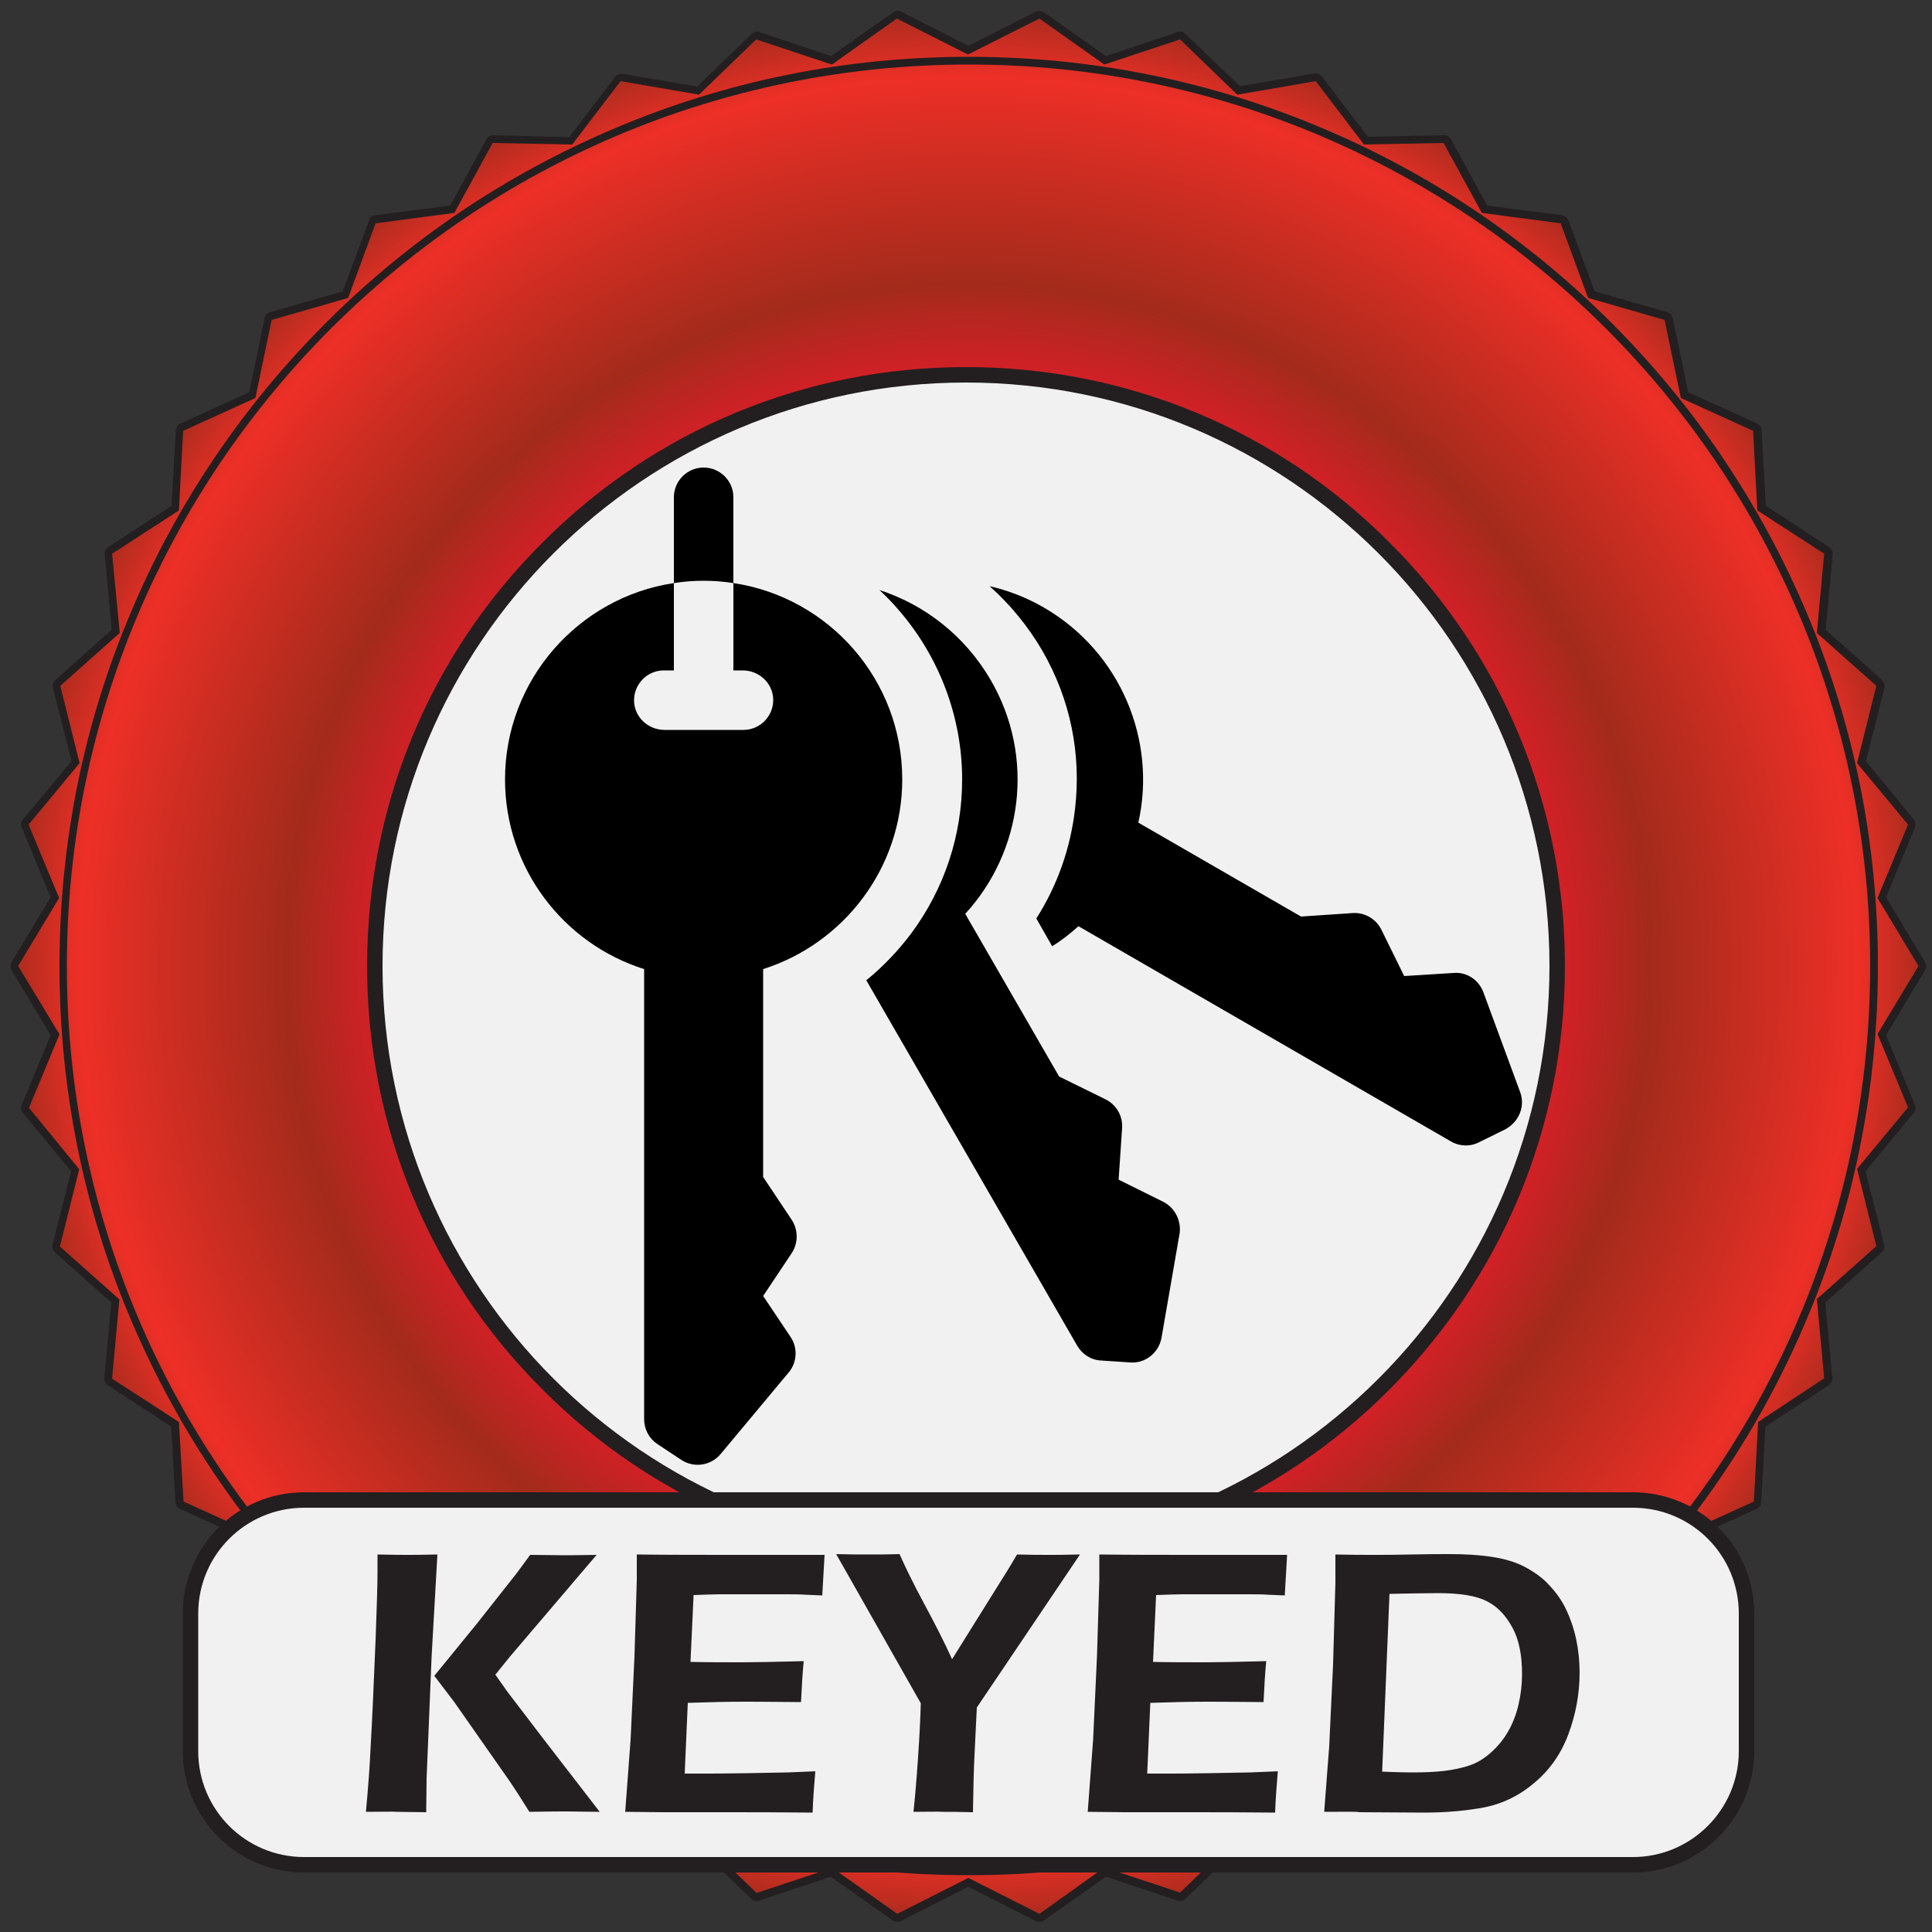
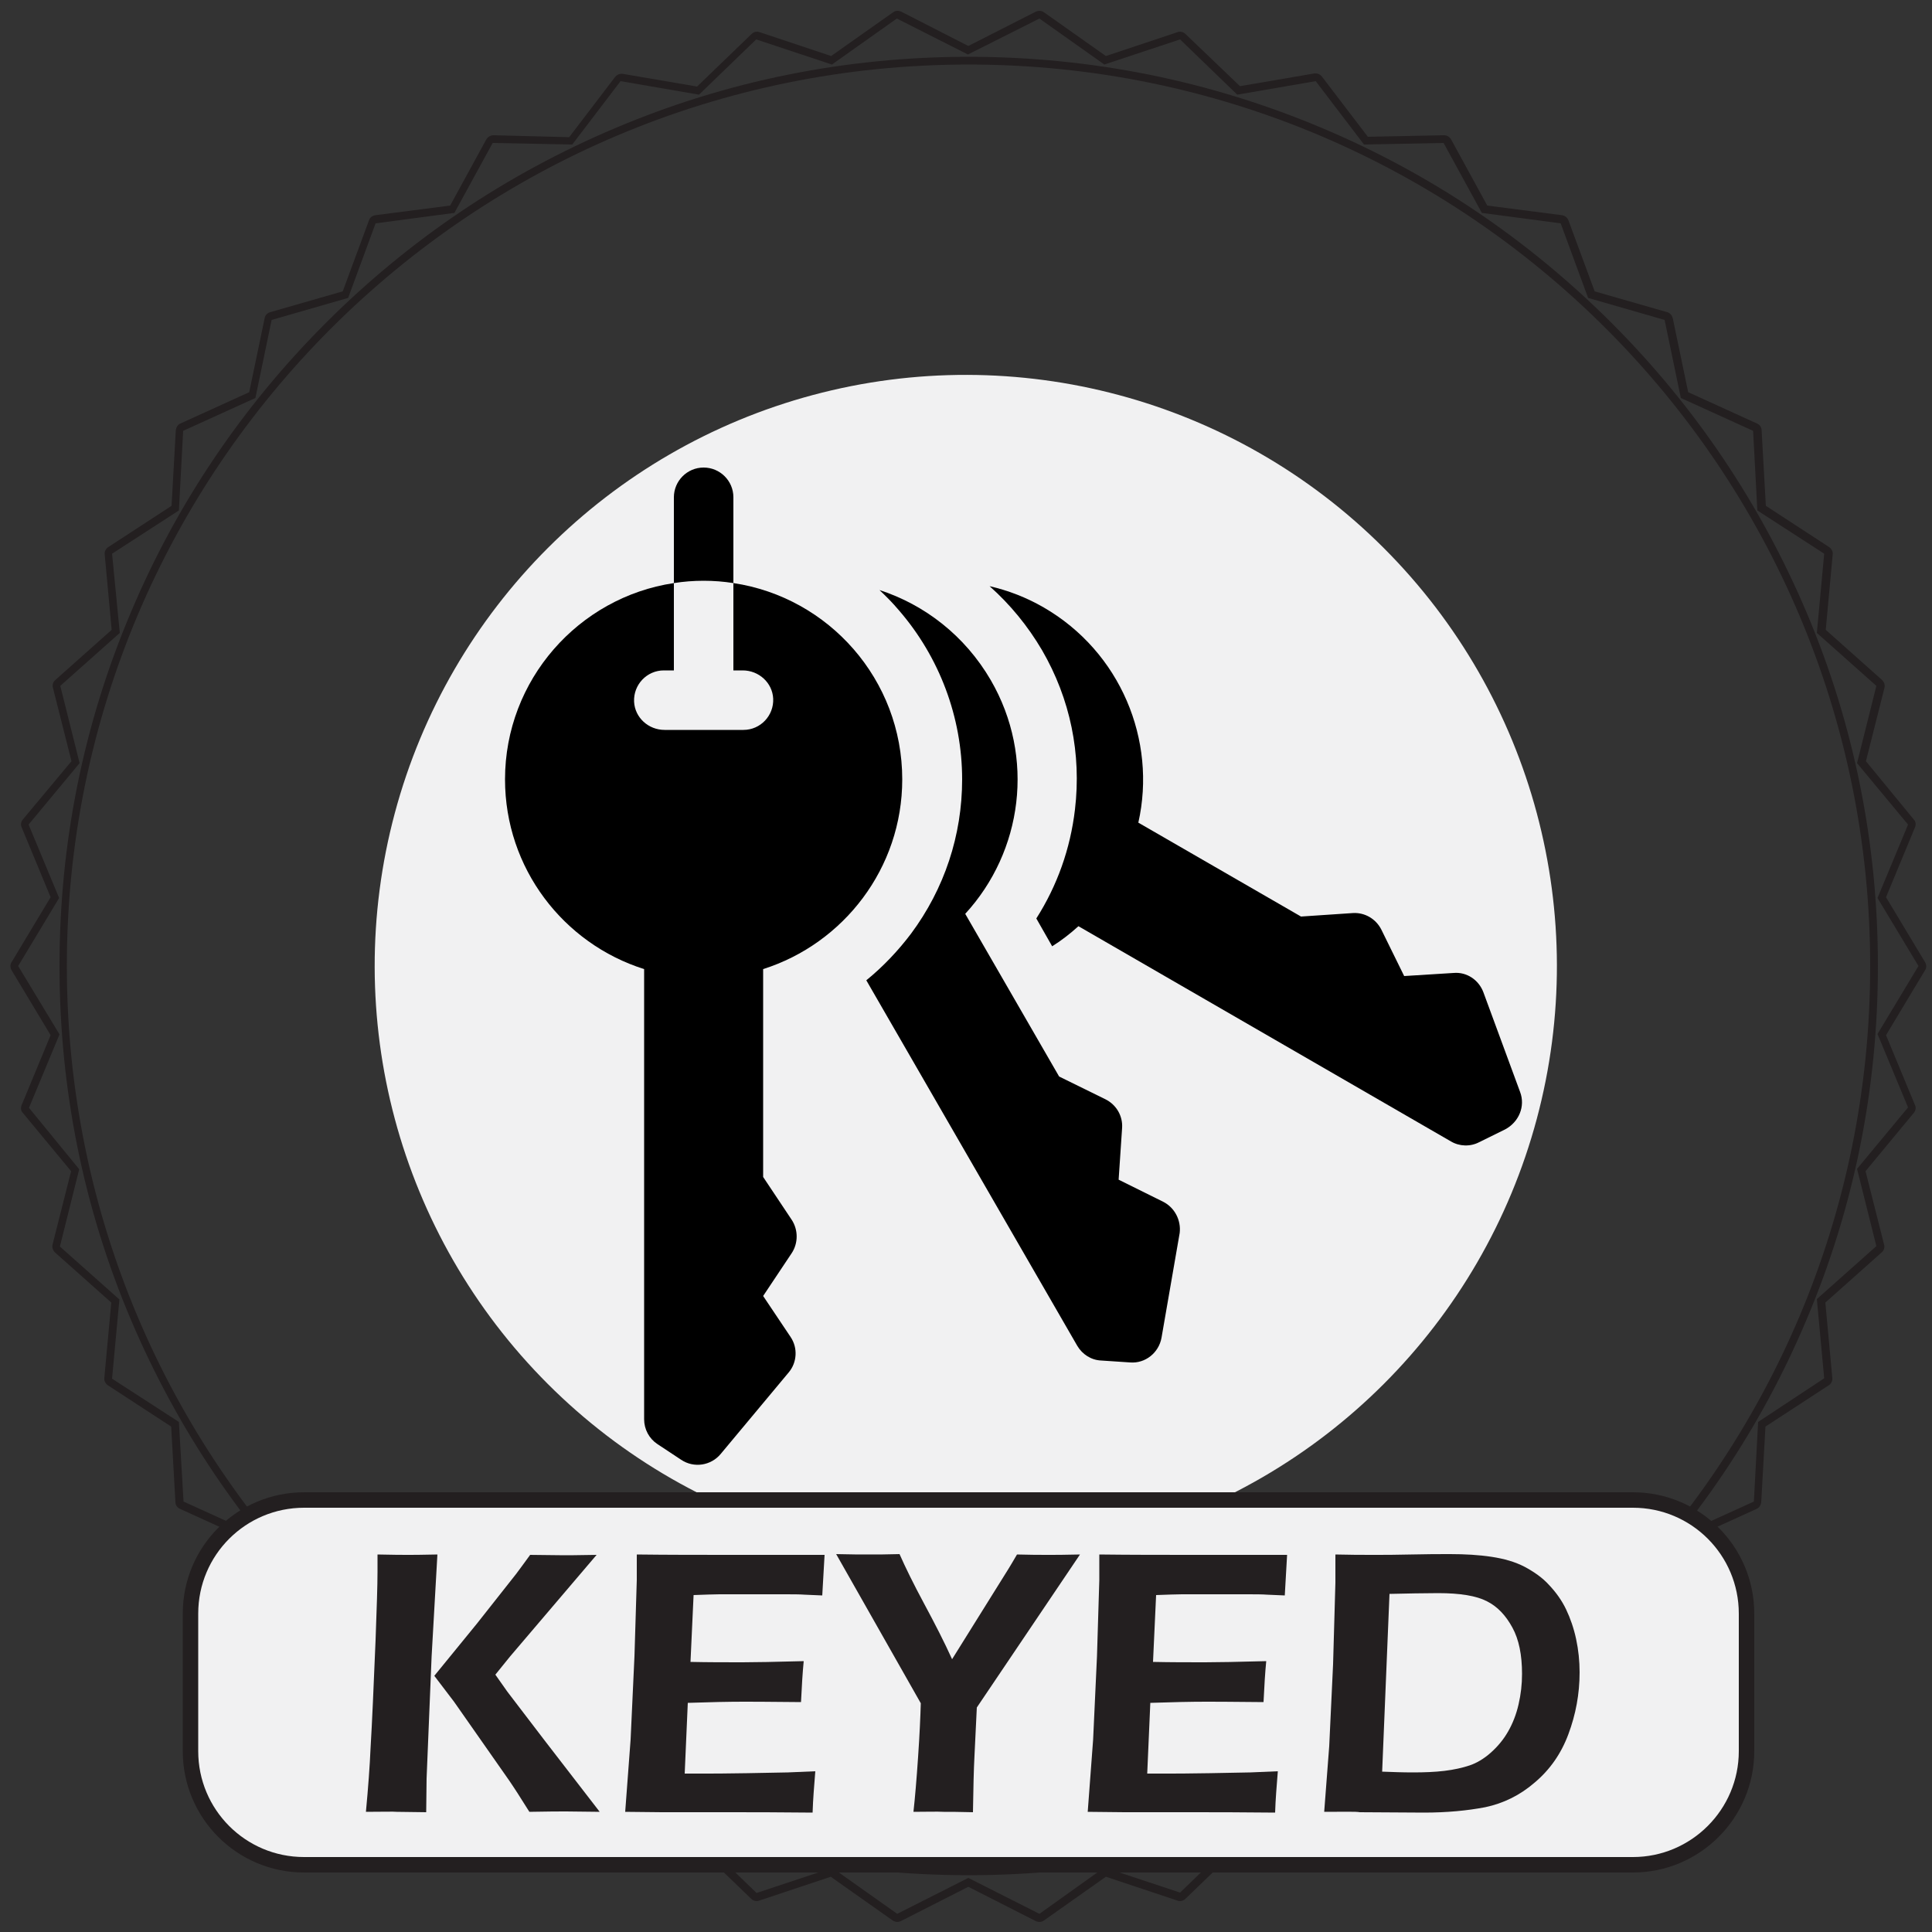
<svg xmlns="http://www.w3.org/2000/svg" version="1.1" id="Layer_1" x="0px" y="0px" viewBox="0 0 500 500" style="enable-background:new 0 0 500 500;" xml:space="preserve">
  <rect x="0" y="0" width="500" height="500" fill="#333333" stroke="none" />
  <style type="text/css">
	.st0{fill:url(#SVGID_1_);}
	.st1{fill:#231F20;}
	.st2{fill:#F1F1F2;}
	.st3{fill:none;}
	.st4{fill:#F1F1F2;stroke:#231F20;stroke-width:4;stroke-miterlimit:10;}
</style>
  <g>
    <radialGradient id="SVGID_1_" cx="250.654" cy="250.038" r="246.579" gradientUnits="userSpaceOnUse">
      <stop offset="0.625" style="stop-color:#D22027" />
      <stop offset="0.716" style="stop-color:#A32B1B" />
      <stop offset="0.934" style="stop-color:#ED2F27" />
      <stop offset="1" style="stop-color:#AD2C1E" />
    </radialGradient>
-     <path class="st0" d="M232.3,496.3c-0.2,0-0.4-0.1-0.6-0.2l-16.4-11.6l-19.1,6.3c-0.1,0-0.2,0.1-0.3,0.1c-0.3,0-0.5-0.1-0.7-0.3   l-14.5-14L161,480c-0.1,0-0.1,0-0.2,0c-0.3,0-0.6-0.1-0.8-0.4l-12.2-16c0,0-20.1,0.4-20.1,0.4c-0.4,0-0.7-0.2-0.9-0.5l-9.7-17.6   l-19.9-2.6c-0.4,0-0.7-0.3-0.8-0.6l-7-18.9l-19.3-5.5c-0.4-0.1-0.6-0.4-0.7-0.8l-4.1-19.7L47,389.5c-0.3-0.2-0.6-0.5-0.6-0.9   l-1.1-20.1l-16.8-11c-0.3-0.2-0.5-0.6-0.4-0.9l1.9-20l-15-13.4c-0.3-0.2-0.4-0.6-0.3-1l4.9-19.5L6.7,287.3c-0.2-0.3-0.3-0.7-0.2-1   l7.7-18.5L3.9,250.6c-0.2-0.3-0.2-0.7,0-1l10.4-17.2l-7.7-18.5c-0.1-0.3-0.1-0.7,0.2-1l12.8-15.5l-4.9-19.5c-0.1-0.4,0-0.7,0.3-1   l15-13.4l-1.9-20c0-0.4,0.1-0.7,0.4-0.9l16.8-11l1.1-20.1c0-0.4,0.2-0.7,0.6-0.9l18.3-8.3l4.1-19.7c0.1-0.4,0.3-0.7,0.7-0.8   l19.3-5.5l7-18.9c0.1-0.3,0.4-0.6,0.8-0.6l19.9-2.6l9.7-17.6c0.2-0.3,0.5-0.5,0.9-0.5c0,0,20.1,0.4,20.1,0.4l12.2-16   c0.2-0.2,0.5-0.4,0.8-0.4c0.1,0,0.1,0,0.2,0l19.8,3.4l14.5-14c0.2-0.2,0.4-0.3,0.7-0.3c0.1,0,0.2,0,0.3,0.1l19.1,6.3L231.7,4   c0.2-0.1,0.4-0.2,0.6-0.2c0.2,0,0.3,0,0.5,0.1l17.9,9.1l17.9-9.1c0.1-0.1,0.3-0.1,0.5-0.1c0.2,0,0.4,0.1,0.6,0.2L286,15.6l19.1-6.3   c0.1,0,0.2-0.1,0.3-0.1c0.3,0,0.5,0.1,0.7,0.3l14.5,14l19.8-3.4c0.1,0,0.1,0,0.2,0c0.3,0,0.6,0.1,0.8,0.4l12.2,16   c0,0,20.1-0.4,20.1-0.4c0.4,0,0.7,0.2,0.9,0.5l9.7,17.6l19.9,2.6c0.4,0,0.7,0.3,0.8,0.6l7,18.9l19.3,5.5c0.4,0.1,0.6,0.4,0.7,0.8   l4.1,19.7l18.3,8.3c0.3,0.2,0.6,0.5,0.6,0.9l1.1,20.1l16.8,11c0.3,0.2,0.5,0.6,0.4,0.9l-1.9,20l15,13.4c0.3,0.2,0.4,0.6,0.3,1   l-4.9,19.5l12.8,15.5c0.2,0.3,0.3,0.7,0.2,1l-7.7,18.5l10.4,17.2c0.2,0.3,0.2,0.7,0,1L487,267.8l7.7,18.5c0.1,0.3,0.1,0.7-0.2,1   l-12.8,15.5l4.9,19.5c0.1,0.4,0,0.7-0.3,1l-15,13.4l1.9,20c0,0.4-0.1,0.7-0.4,0.9l-16.8,11l-1.1,20.1c0,0.4-0.2,0.7-0.6,0.9   l-18.3,8.3l-4.1,19.7c-0.1,0.4-0.3,0.7-0.7,0.8l-19.3,5.5l-7,18.9c-0.1,0.3-0.4,0.6-0.8,0.6l-19.9,2.6l-9.7,17.6   c-0.2,0.3-0.5,0.5-0.9,0.5c0,0-20.1-0.4-20.1-0.4l-12.2,16c-0.2,0.2-0.5,0.4-0.8,0.4c-0.1,0-0.1,0-0.2,0l-19.8-3.4l-14.5,14   c-0.2,0.2-0.4,0.3-0.7,0.3c-0.1,0-0.2,0-0.3-0.1l-19.1-6.3l-16.4,11.6c-0.2,0.1-0.4,0.2-0.6,0.2c-0.2,0-0.3,0-0.5-0.1l-17.9-9.1   l-17.9,9.1C232.6,496.2,232.4,496.3,232.3,496.3z" />
    <path class="st1" d="M269,4.8l16.8,11.9l19.6-6.5l14.8,14.3l20.3-3.5L353,37.4l20.6-0.4l9.9,18.1l20.4,2.7l7.1,19.3l19.8,5.7   l4.2,20.2l18.7,8.5l1.1,20.6l17.3,11.2l-1.9,20.5l15.4,13.7l-5,20l13.2,15.9l-7.9,19l10.6,17.6l-10.6,17.6l7.9,19l-13.2,15.9l5,20   l-15.4,13.7l1.9,20.5L455,368l-1.1,20.6l-18.7,8.5l-4.2,20.2l-19.8,5.7l-7.1,19.3l-20.4,2.7l-9.9,18.1l-20.6-0.4L340.5,479   l-20.3-3.5l-14.8,14.3l-19.6-6.5L269,495.3l-18.4-9.3l-18.4,9.3l-16.8-11.9l-19.6,6.5l-14.8-14.3l-20.3,3.5l-12.5-16.4l-20.6,0.4   l-9.9-18.1l-20.4-2.7L90.2,423l-19.8-5.7l-4.2-20.2l-18.7-8.5L46.3,368L29,356.8l1.9-20.5l-15.4-13.7l5-20L7.5,286.7l7.9-19   L4.7,250l10.6-17.6l-7.9-19l13.2-15.9l-5-20L31,163.8L29,143.3l17.3-11.2l1.1-20.6l18.7-8.5l4.2-20.2l19.8-5.7l7.1-19.3l20.4-2.7   l9.9-18.1l20.6,0.4l12.5-16.4l20.3,3.5l14.8-14.3l19.6,6.5l16.8-11.9l18.4,9.3L269,4.8 M269,2.8c-0.3,0-0.6,0.1-0.9,0.2l-17.5,8.9   L233.2,3c-0.3-0.1-0.6-0.2-0.9-0.2c-0.4,0-0.8,0.1-1.2,0.4l-16,11.3l-18.6-6.2c-0.2-0.1-0.4-0.1-0.6-0.1c-0.5,0-1,0.2-1.4,0.6   l-14.1,13.6l-19.3-3.3c-0.1,0-0.2,0-0.3,0c-0.6,0-1.2,0.3-1.6,0.8l-11.9,15.6L127.7,35c0,0,0,0,0,0c-0.7,0-1.4,0.4-1.8,1l-9.4,17.2   l-19.4,2.5c-0.7,0.1-1.4,0.6-1.6,1.3l-6.8,18.4l-18.8,5.4c-0.7,0.2-1.3,0.8-1.4,1.5l-4,19.2l-17.8,8.1c-0.7,0.3-1.1,1-1.2,1.7   l-1.1,19.6l-16.4,10.7c-0.6,0.4-1,1.1-0.9,1.9l1.8,19.5l-14.6,13c-0.6,0.5-0.8,1.3-0.6,2l4.8,19L5.9,212.1c-0.5,0.6-0.6,1.4-0.3,2   l7.5,18.1L3,249c-0.4,0.6-0.4,1.4,0,2.1l10.1,16.8l-7.5,18.1c-0.3,0.7-0.2,1.5,0.3,2l12.5,15.1l-4.8,19c-0.2,0.7,0.1,1.5,0.6,2   l14.6,13L27,356.6c-0.1,0.7,0.3,1.5,0.9,1.9l16.4,10.7l1.1,19.6c0,0.7,0.5,1.4,1.2,1.7l17.8,8.1l4,19.2c0.2,0.7,0.7,1.3,1.4,1.5   l18.8,5.4l6.8,18.4c0.3,0.7,0.9,1.2,1.6,1.3l19.4,2.5l9.4,17.2c0.4,0.6,1,1,1.8,1c0,0,0,0,0,0l19.6-0.4l11.9,15.6   c0.4,0.5,1,0.8,1.6,0.8c0.1,0,0.2,0,0.3,0l19.3-3.3l14.1,13.6c0.4,0.4,0.9,0.6,1.4,0.6c0.2,0,0.4,0,0.6-0.1l18.6-6.2l16,11.3   c0.3,0.2,0.8,0.4,1.2,0.4c0.3,0,0.6-0.1,0.9-0.2l17.5-8.9l17.5,8.9c0.3,0.1,0.6,0.2,0.9,0.2c0.4,0,0.8-0.1,1.2-0.4l16-11.3   l18.6,6.2c0.2,0.1,0.4,0.1,0.6,0.1c0.5,0,1-0.2,1.4-0.6l14.1-13.6l19.3,3.3c0.1,0,0.2,0,0.3,0c0.6,0,1.2-0.3,1.6-0.8l11.9-15.6   l19.6,0.4c0,0,0,0,0,0c0.7,0,1.4-0.4,1.8-1l9.4-17.2l19.4-2.5c0.7-0.1,1.4-0.6,1.6-1.3l6.8-18.4l18.8-5.4c0.7-0.2,1.3-0.8,1.4-1.5   l4-19.2l17.8-8.1c0.7-0.3,1.1-1,1.2-1.7l1.1-19.6l16.4-10.7c0.6-0.4,1-1.1,0.9-1.9l-1.8-19.5l14.6-13c0.6-0.5,0.8-1.3,0.6-2   l-4.8-19l12.5-15.1c0.5-0.6,0.6-1.4,0.3-2l-7.5-18.1l10.1-16.8c0.4-0.6,0.4-1.4,0-2.1l-10.1-16.8l7.5-18.1c0.3-0.7,0.2-1.5-0.3-2   L482.9,197l4.8-19c0.2-0.7-0.1-1.5-0.6-2l-14.6-13l1.8-19.5c0.1-0.7-0.3-1.5-0.9-1.9l-16.4-10.7l-1.1-19.6c0-0.7-0.5-1.4-1.2-1.7   l-17.8-8.1l-4-19.2c-0.2-0.7-0.7-1.3-1.4-1.5l-18.8-5.4l-6.8-18.4c-0.3-0.7-0.9-1.2-1.6-1.3l-19.4-2.5l-9.4-17.2   c-0.4-0.6-1-1-1.8-1c0,0,0,0,0,0L354,35.4l-11.9-15.6c-0.4-0.5-1-0.8-1.6-0.8c-0.1,0-0.2,0-0.3,0l-19.3,3.3L306.8,8.8   c-0.4-0.4-0.9-0.6-1.4-0.6c-0.2,0-0.4,0-0.6,0.1l-18.6,6.2l-16-11.3C269.8,2.9,269.4,2.8,269,2.8L269,2.8z" />
  </g>
  <g>
    <ellipse transform="matrix(0.707 -0.707 0.707 0.707 -103.553 250)" class="st2" cx="250" cy="250" rx="153" ry="153" />
-     <path class="st1" d="M250,99c83.4,0,151,67.6,151,151s-67.6,151-151,151S99,333.4,99,250S166.6,99,250,99 M250,95   c-41.4,0-80.4,16.1-109.6,45.4C111.1,169.6,95,208.6,95,250s16.1,80.4,45.4,109.6C169.6,388.9,208.6,405,250,405   s80.4-16.1,109.6-45.4S405,291.4,405,250s-16.1-80.4-45.4-109.6C330.4,111.1,291.4,95,250,95L250,95z" />
  </g>
  <g>
    <path class="st1" d="M250.7,16.7C379.5,16.7,484,121.2,484,250S379.5,483.3,250.7,483.3S17.3,378.9,17.3,250S121.8,16.7,250.7,16.7    M250.7,14.7c-31.8,0-62.6,6.2-91.6,18.5C131,45.1,105.9,62,84.3,83.6c-21.6,21.6-38.6,46.8-50.4,74.8   c-12.3,29-18.5,59.8-18.5,91.6s6.2,62.6,18.5,91.6c11.9,28,28.8,53.2,50.4,74.8c21.6,21.6,46.8,38.6,74.8,50.4   c29,12.3,59.8,18.5,91.6,18.5s62.6-6.2,91.6-18.5c28-11.9,53.2-28.8,74.8-50.4c21.6-21.6,38.6-46.8,50.4-74.8   c12.3-29,18.5-59.8,18.5-91.6s-6.2-62.6-18.5-91.6c-11.9-28-28.8-53.2-50.4-74.8c-21.6-21.6-46.8-38.6-74.8-50.4   C313.2,20.9,282.4,14.7,250.7,14.7L250.7,14.7z" />
  </g>
  <line class="st3" x1="17.3" y1="250" x2="484" y2="250" />
  <rect x="9.7" y="135.1" class="st3" width="481.8" height="133.6" />
  <g>
    <g>
      <path d="M189.8,150.9v-22.2c0-4.3-3.5-7.7-7.7-7.7c-4.3,0-7.7,3.5-7.7,7.7v22.2c2.5-0.4,5.1-0.6,7.7-0.6    C184.7,150.3,187.3,150.5,189.8,150.9z" />
    </g>
    <path d="M393.4,282.6l-9.5-25.8c-1.2-3.2-4.3-5.3-7.7-5l-12.8,0.8l-5.9-12c-1.4-2.8-4.3-4.5-7.4-4.3l-13.4,0.9l-42.1-24.3   c4.8-21.3-4.6-44.2-24.5-55.7c-4.5-2.6-9.2-4.4-14-5.5c5.3,4.7,9.9,10.3,13.6,16.6c7.3,12.6,10.2,26.8,8.5,41.2   c-1.2,10.2-4.6,19.7-10,28.2l4.1,7.2c2.4-1.5,4.7-3.3,6.8-5.2l96.4,55.7c2.2,1.3,5,1.4,7.3,0.2l6.7-3.3   C393.1,290.4,394.8,286.3,393.4,282.6L393.4,282.6z" />
    <path d="M301,311l-11.5-5.7l0.9-13.4c0.2-3.1-1.5-6-4.3-7.4l-12-5.9l-24.3-42.1c14.8-16.1,18.2-40.5,6.6-60.5   c-6.7-11.5-17.1-19.5-28.8-23.3c1.7,1.6,3.4,3.3,5,5.2c10.5,12.1,16.4,27.7,16.4,43.8c0,14.5-4.6,28.3-13.2,39.9   c-3.4,4.5-7.3,8.6-11.6,12.1l54.6,94.6c1.3,2.2,3.6,3.7,6.2,3.8l7.5,0.5c3.9,0.3,7.4-2.5,8.1-6.4l4.7-27.1   C305.7,315.8,304,312.5,301,311L301,311z" />
    <path d="M233.5,201.7c0-25.8-19-47.1-43.7-50.8v22.6h2.4c4.2,0,7.7,3.2,7.9,7.3c0.2,4.4-3.3,8.1-7.7,8.1H172   c-4.2,0-7.7-3.2-7.9-7.3c-0.2-4.4,3.3-8.1,7.7-8.1h2.6v-22.6c-24.7,3.7-43.7,25.1-43.7,50.8c0,23,15.1,42.5,36,49.1v116.5   c0,2.6,1.3,5,3.4,6.4l6.2,4.1c3.3,2.2,7.7,1.5,10.2-1.5l17.6-21.1c2.2-2.6,2.4-6.4,0.5-9.2l-7.1-10.6l7.4-11.1c1.7-2.6,1.7-6,0-8.6   l-7.4-11.1v-53.8C218.3,244.2,233.5,224.7,233.5,201.7L233.5,201.7z" />
  </g>
  <path class="st4" d="M422.6,482.6H78.7c-16.3,0-29.4-13.2-29.4-29.4v-35.6c0-16.3,13.2-29.4,29.4-29.4h343.9  c16.3,0,29.4,13.2,29.4,29.4v35.6C452,469.4,438.8,482.6,422.6,482.6z" />
  <g>
    <path class="st1" d="M94.7,468.9c0.6-6.4,1-11.9,1.2-16.5c0.4-6.6,0.8-16,1.3-28c0.3-8.3,0.5-14.1,0.5-17.6v-4.5   c4,0.1,6.7,0.1,8,0.1c0.8,0,3.4,0,7.5-0.1l-1.5,26.4l-1.3,31.6l-0.1,8.7l-7.6-0.1C101.8,468.8,99.1,468.9,94.7,468.9z M112.4,433.7   l11.1-13.6l10.1-12.8c0.7-0.9,1.9-2.6,3.6-4.9l8.8,0.1c0.4,0,3.2,0,8.4-0.1L132,428.7l-3.8,4.7l3.1,4.4c0.5,0.6,3.7,4.9,9.7,12.7   l14.2,18.4l-8.7-0.1c-1.5,0-4.7,0-9.5,0.1l-3.1-4.9c-0.6-0.9-1.6-2.5-3.1-4.6l-13.3-19L112.4,433.7z" />
    <path class="st1" d="M161.8,468.9l1.4-18.7l1-21.6l0.6-19.7v-6.6c8,0.1,16.4,0.1,25.1,0.1l9.4,0l14.1,0l-0.6,10.5l-4.6-0.2   c-1.3-0.1-3-0.1-5.3-0.1c-2.2,0-4.5,0-6.9,0c-5.1,0-8.4,0-9.8,0c-1.5,0-3.7,0.1-6.7,0.2l-0.8,17.3c4.5,0.1,9,0.1,13.5,0.1   c3.1,0,8.4-0.1,15.8-0.3c-0.3,3-0.5,6.5-0.7,10.6c-8.7-0.1-13.7-0.1-14.9-0.1c-3.8,0-8.6,0.1-14.4,0.3l-0.8,18.3l5.4,0   c1.6,0,5.1,0,10.7-0.1l10.6-0.2l7.1-0.3c-0.3,3.8-0.6,7.3-0.7,10.7c-8.5-0.1-16.1-0.1-22.9-0.1l-16.1,0L161.8,468.9z" />
    <path class="st1" d="M236.4,468.9c0.4-3.6,0.8-8.3,1.2-14.2c0.4-5.8,0.6-10.5,0.7-13.9l-21.9-38.6c3.7,0.1,6.5,0.1,8.6,0.1   c1.9,0,4.6,0,7.8-0.1c1.5,3.4,3.6,7.7,6.4,12.9c2.8,5.2,5.2,9.9,7.2,14.3L261,406c0.5-0.8,1.2-2,2.2-3.7c3.2,0.1,6,0.1,8.4,0.1   c1.3,0,3.9,0,7.9-0.1l-26.7,39.6l-0.6,12.4c-0.2,3.6-0.3,8.5-0.4,14.7c-3.5-0.1-6-0.1-7.6-0.1C242.5,468.8,239.9,468.9,236.4,468.9   z" />
    <path class="st1" d="M281.5,468.9l1.4-18.7l1-21.6l0.6-19.7v-6.6c8,0.1,16.4,0.1,25.1,0.1l9.4,0l14.1,0l-0.6,10.5l-4.6-0.2   c-1.3-0.1-3-0.1-5.3-0.1c-2.2,0-4.5,0-6.9,0c-5.1,0-8.4,0-9.8,0c-1.5,0-3.7,0.1-6.7,0.2l-0.8,17.3c4.5,0.1,9,0.1,13.5,0.1   c3.1,0,8.4-0.1,15.8-0.3c-0.3,3-0.5,6.5-0.7,10.6c-8.7-0.1-13.7-0.1-14.9-0.1c-3.8,0-8.6,0.1-14.4,0.3l-0.8,18.3l5.4,0   c1.6,0,5.1,0,10.7-0.1l10.6-0.2l7.1-0.3c-0.3,3.8-0.6,7.3-0.7,10.7c-8.5-0.1-16.1-0.1-22.9-0.1l-16.1,0L281.5,468.9z" />
    <path class="st1" d="M342.7,468.9l1.3-17l1-21.2l0.6-21.1c0-0.9,0-3.3,0-7.3c3.6,0.1,7,0.1,10.2,0.1c2.4,0,5.5,0,9.4-0.1   c3.9-0.1,7.3-0.1,10.1-0.1c3.8,0,7.4,0.2,10.7,0.7c3.3,0.5,6.1,1.3,8.6,2.6c2.4,1.3,4.6,2.8,6.3,4.7c1.8,1.9,3.3,4,4.4,6.3   s2,4.9,2.6,7.7c0.6,2.8,0.9,5.7,0.9,8.6c0,5.6-1,10.9-2.9,16c-1.9,5.1-4.8,9.2-8.7,12.5c-3.8,3.3-8.1,5.4-12.8,6.4   c-4.7,0.9-10,1.4-15.9,1.4l-16.6-0.1C351,468.8,347.8,468.9,342.7,468.9z M357.7,458.5c2.7,0.1,5.3,0.2,7.9,0.2   c3,0,5.7-0.1,8.2-0.4c2.5-0.3,4.7-0.8,6.5-1.4s3.7-1.7,5.5-3.3c1.8-1.6,3.3-3.4,4.5-5.5s2.1-4.4,2.7-7c0.6-2.6,0.9-5.2,0.9-7.9   c0-4.9-0.8-8.9-2.5-12c-1.7-3.1-3.8-5.4-6.6-6.8c-2.7-1.4-6.9-2.1-12.6-2.1c-3.7,0-7.9,0.1-12.6,0.2L357.7,458.5z" />
  </g>
</svg>